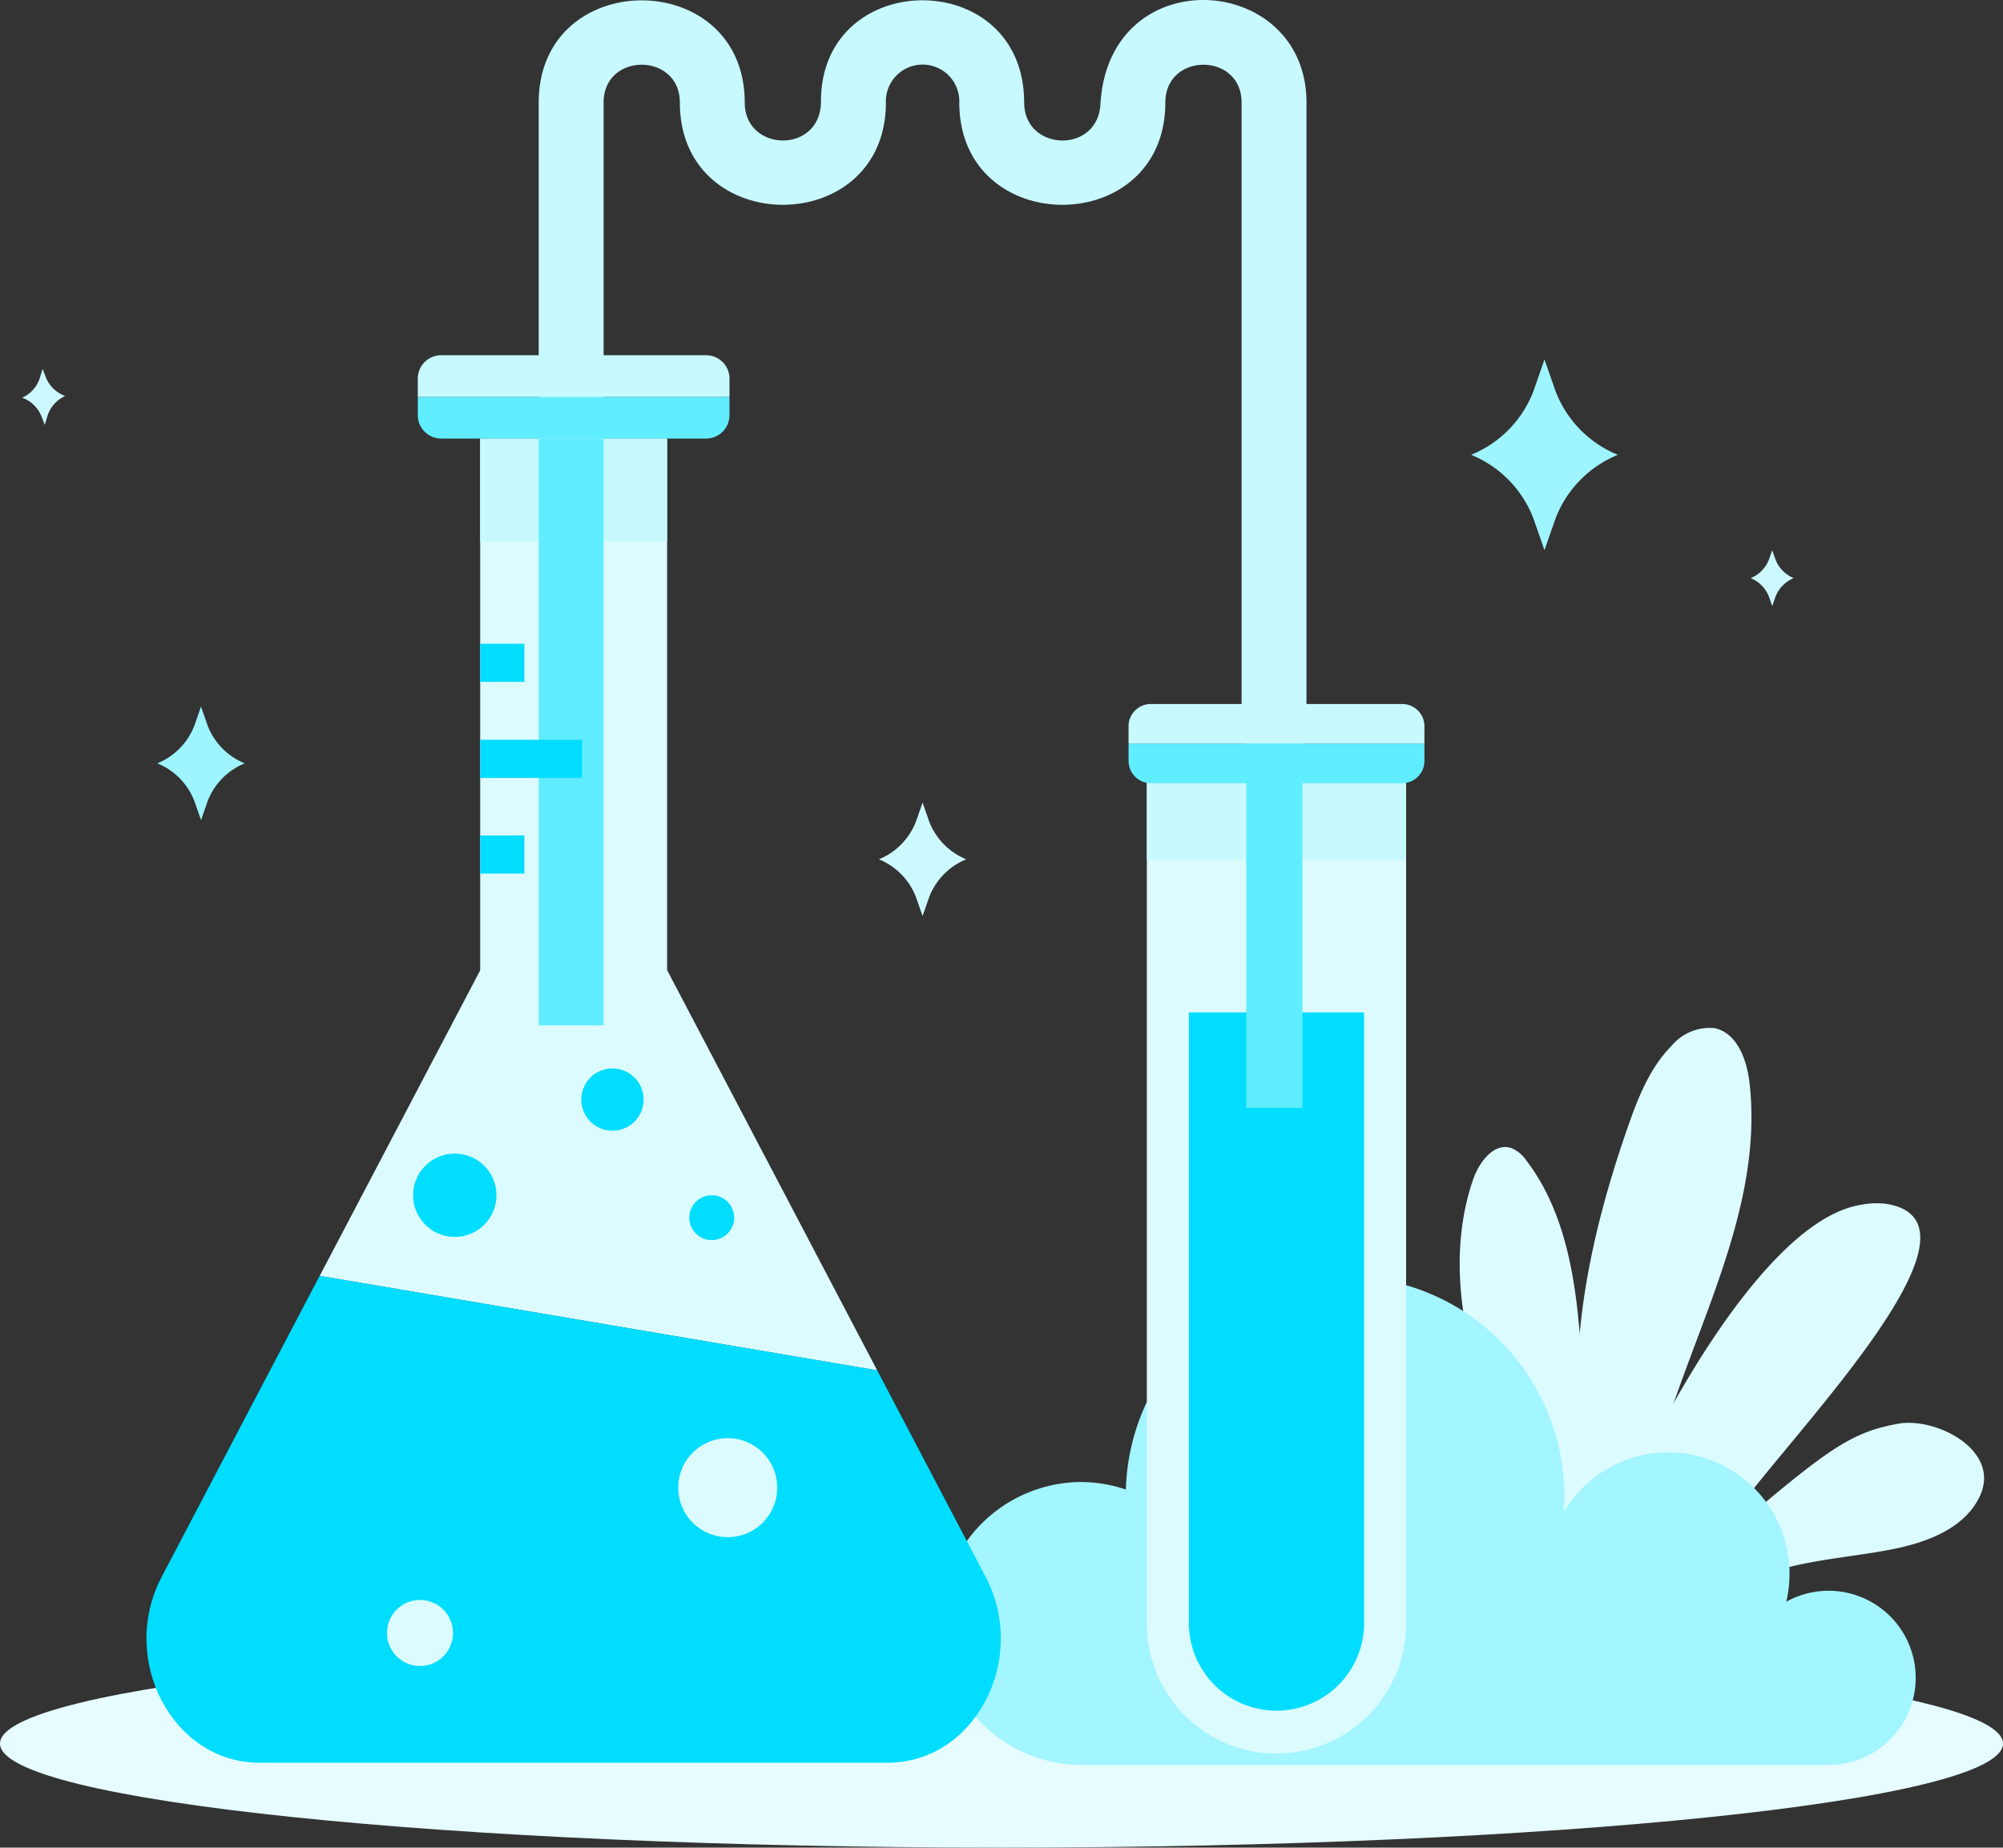
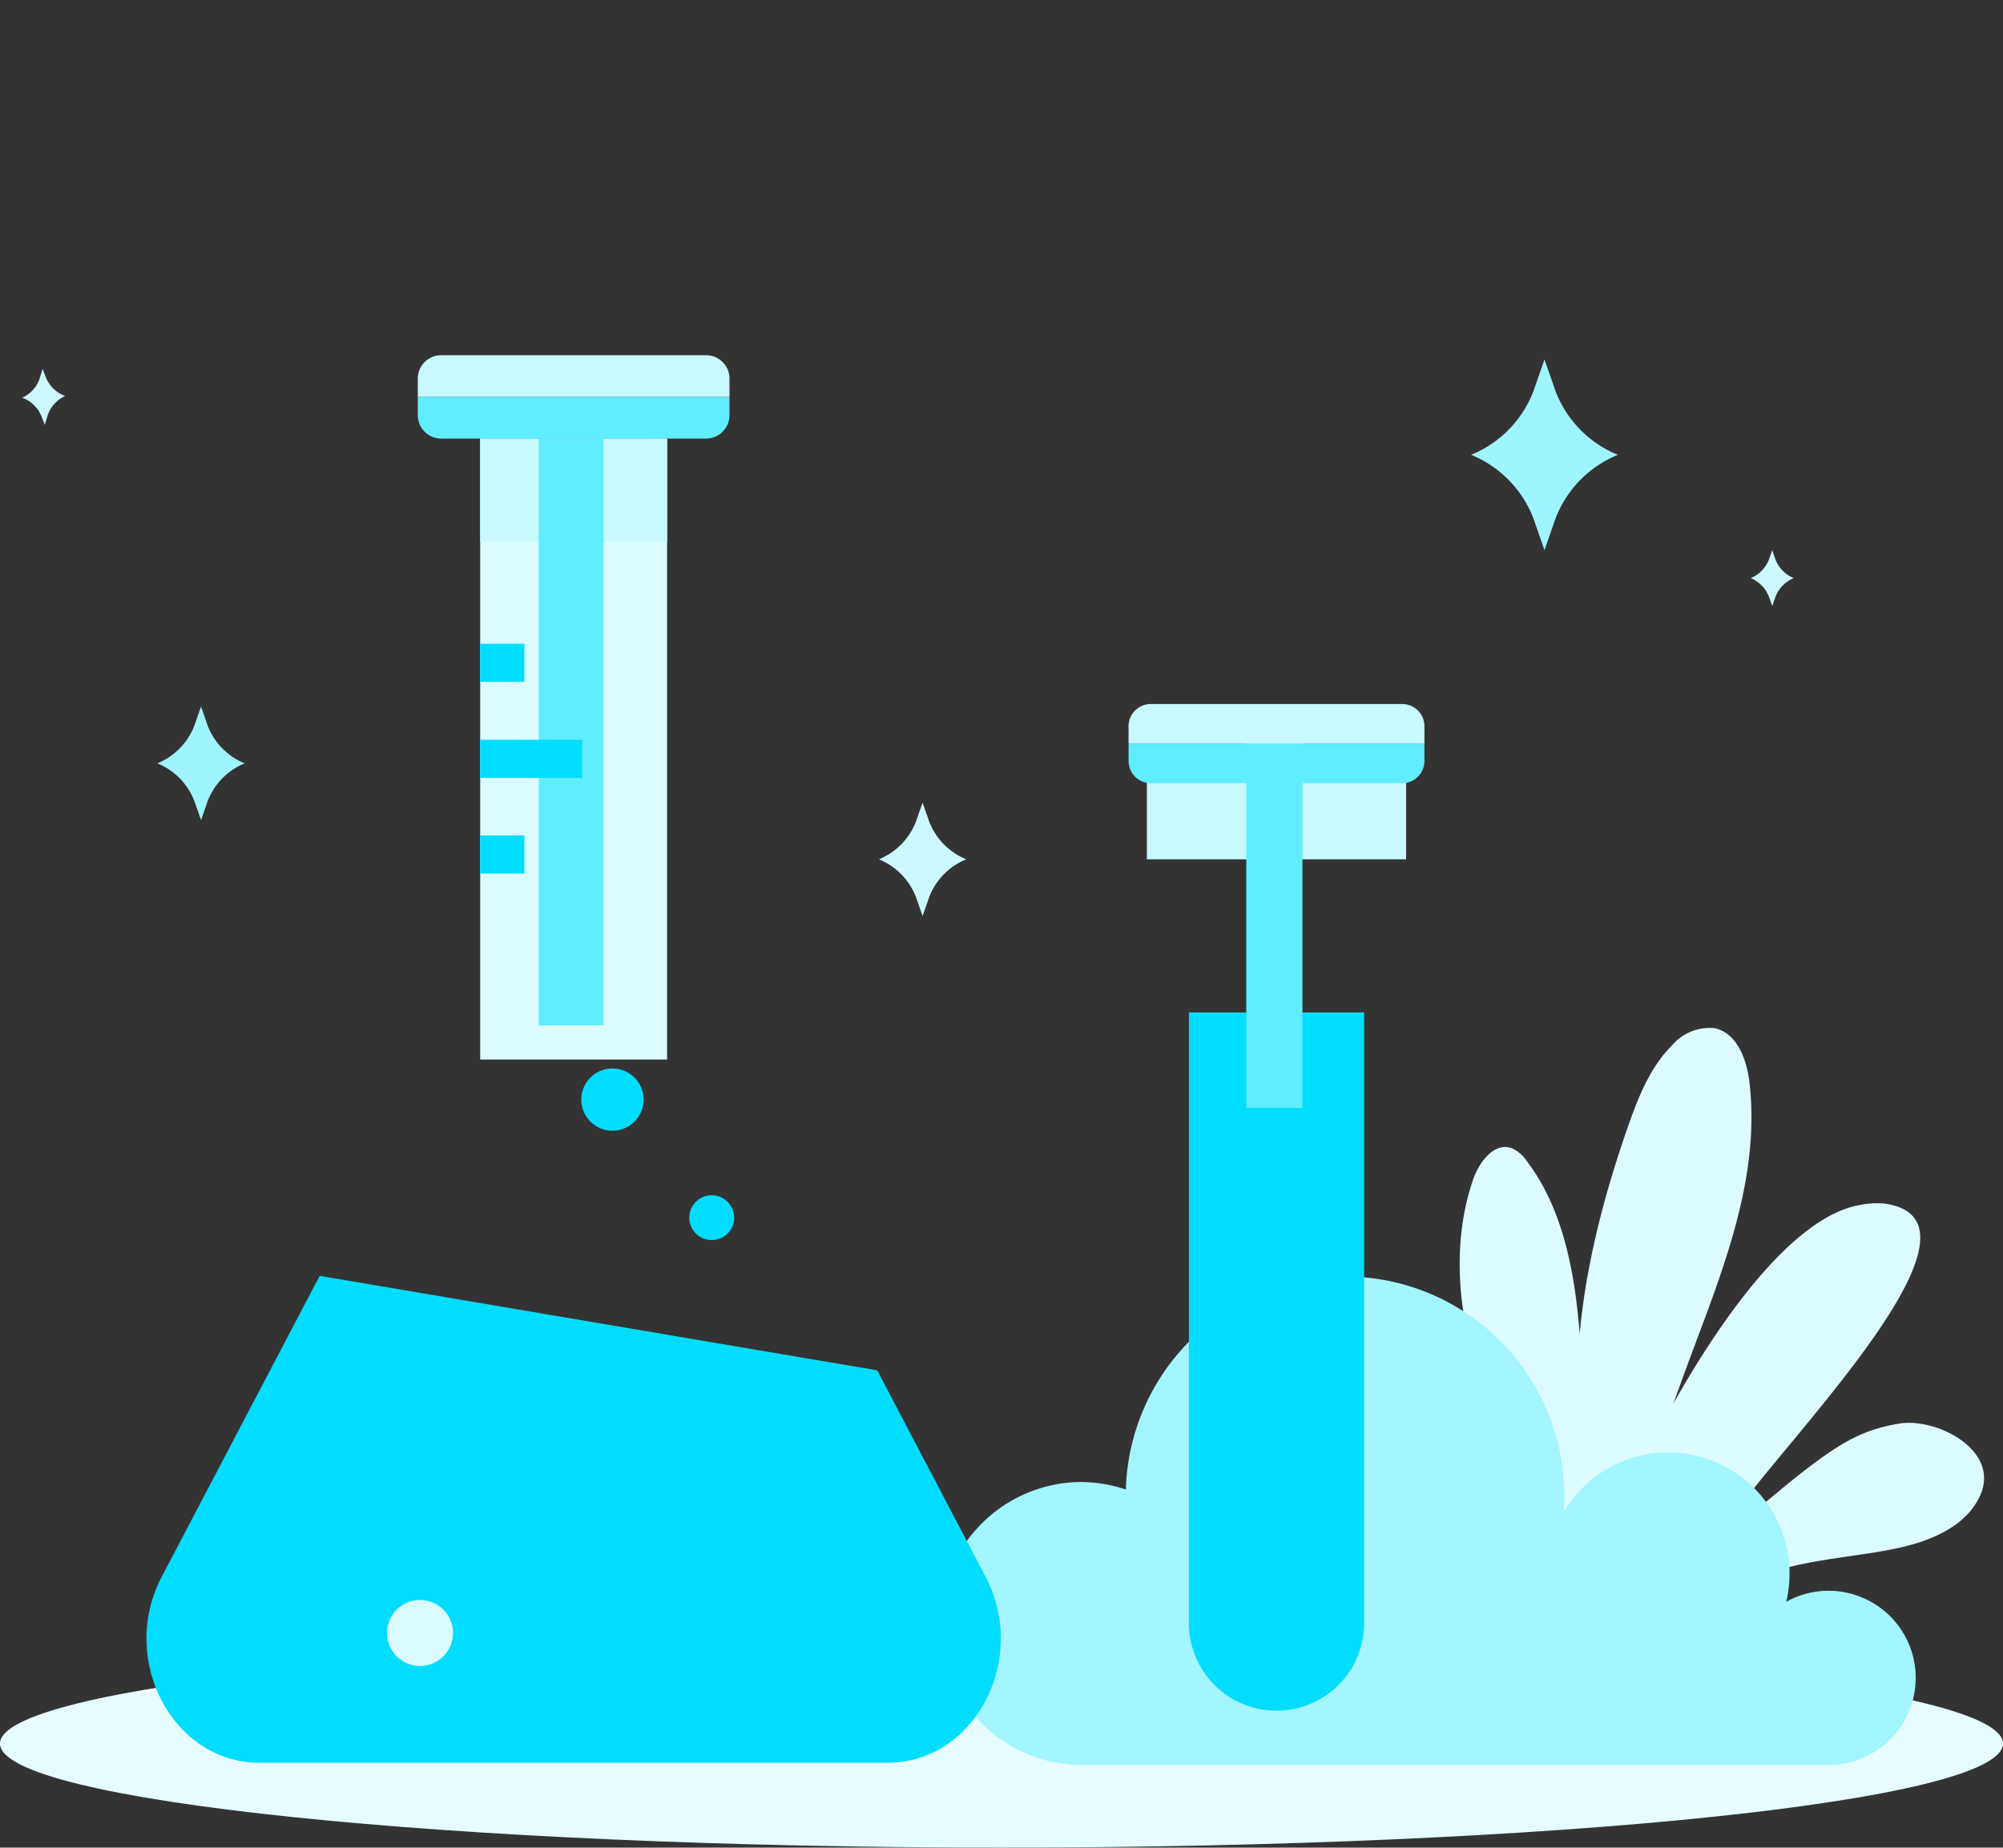
<svg xmlns="http://www.w3.org/2000/svg" id="_2-chemines_medziagos" data-name="2-chemines medziagos" width="183.177" height="169" viewBox="0 0 183.177 169">
  <rect x="0" y="0" width="183.177" height="169" fill="#333333" stroke="none" />
  <defs>
    <clipPath id="clip-path">
      <rect id="Rectangle_12563" data-name="Rectangle 12563" width="183.177" height="169" fill="none" />
    </clipPath>
  </defs>
  <g id="Group_34935" data-name="Group 34935" clip-path="url(#clip-path)">
    <path id="Path_43139" data-name="Path 43139" d="M0,159.485C0,164.741,41,169,91.588,169s91.588-4.259,91.588-9.515-41.007-9.511-91.588-9.511S0,154.231,0,159.485" fill="#e6fcff" />
    <path id="Path_43140" data-name="Path 43140" d="M145.8,138.038c-3.312-11.409-.851-23.709,3.059-34.928.941-2.7,2.019-5.449,4.033-7.475a4.541,4.541,0,0,1,3.889-1.593c2.1.426,2.985,2.928,3.221,5.059,1.5,13.447-7.368,25.774-9.609,39.116" fill="#dcfbff" />
    <path id="Path_43141" data-name="Path 43141" d="M141.168,139.049a71.97,71.97,0,0,1-6.5-15.011c-1.425-5.275-1.727-10.985.052-16.155.551-1.592,1.917-3.416,3.51-2.866a3.185,3.185,0,0,1,1.4,1.193c2.968,3.907,4.11,8.894,4.645,13.775s.552,9.829,1.624,14.618a4.153,4.153,0,0,0,.864,1.988,1.537,1.537,0,0,0,1.974.308,2.076,2.076,0,0,0,.6-1.049c.683-2.135,11.265-24.107,20.849-25.647a7.287,7.287,0,0,1,2.348-.084c12.02,2-15.061,27.117-15.267,30.857,9.8-8.4,11.876-9.946,16.338-10.75,3.438-.621,9.424,2.426,7.452,6.63-1.359,2.909-4.762,4.206-7.91,4.835-3.438.685-6.973.906-10.35,1.864s-6.69,2.8-8.406,5.862" fill="#dcfbff" />
    <path id="Path_43142" data-name="Path 43142" d="M98.827,135.56a12.916,12.916,0,0,1,4.134.686,20.05,20.05,0,0,1,40.092.59c0,.507-.025,1.007-.061,1.5a11.093,11.093,0,0,1,20.362,8.176,7.966,7.966,0,1,1,3.87,14.927h-68.4a12.941,12.941,0,0,1,0-25.881Z" fill="#a3f5ff" />
-     <path id="Path_43143" data-name="Path 43143" d="M80.222,125.351l-50.987-8.644L52.47,72.464Z" fill="#dcfbff" />
    <path id="Path_43144" data-name="Path 43144" d="M81.2,161.236H23.721c-7.938,0-12.9-9.449-8.932-17.009L29.234,116.7l50.987,8.643,9.91,18.88c3.968,7.56-.994,17.009-8.932,17.009" fill="#0df" />
-     <path id="Path_43145" data-name="Path 43145" d="M71.081,136.076a4.528,4.528,0,1,1-4.528-4.528h0a4.526,4.526,0,0,1,4.526,4.526Z" fill="#dcfbff" />
    <path id="Path_43146" data-name="Path 43146" d="M41.43,149.368a3.019,3.019,0,1,1-3.02-3.018h0a3.016,3.016,0,0,1,3.017,3.015Z" fill="#dcfbff" />
-     <path id="Path_43147" data-name="Path 43147" d="M93.66,9.382c0-12.516-18.58-12.389-18.58-.13,0,4.865-6.974,4.688-6.974.13,0-12.461-18.841-12.471-18.841,0V65.02H55.2V9.383c0-4.625,6.974-4.608,6.974,0,0,12.462,18.842,12.472,18.842,0a3.359,3.359,0,1,1,6.714-.232c0,.077,0,.155,0,.232,0,12.462,18.841,12.472,18.841,0,0-4.613,6.974-4.617,6.974,0V65.02h5.934V9.382c0-11.91-18.093-13.148-18.843.152-.265,4.581-6.973,4.311-6.973-.152" fill="#c7f9ff" />
-     <path id="Path_43148" data-name="Path 43148" d="M104.882,71.308v77.229a11.854,11.854,0,0,0,23.709,0V71.308Z" fill="#dcfbff" />
    <rect id="Rectangle_12555" data-name="Rectangle 12555" width="23.709" height="7.293" transform="translate(104.882 71.308)" fill="#c7f9ff" />
    <path id="Path_43149" data-name="Path 43149" d="M108.726,92.606v55.769a8.012,8.012,0,0,0,16.023.179c0-.06,0-.119,0-.179V92.606Z" fill="#0df" />
    <rect id="Rectangle_12556" data-name="Rectangle 12556" width="17.094" height="56.795" transform="translate(43.913 40.119)" fill="#dcfbff" />
    <rect id="Rectangle_12557" data-name="Rectangle 12557" width="17.094" height="9.431" transform="translate(43.913 40.116)" fill="#c7f9ff" />
    <path id="Path_43150" data-name="Path 43150" d="M66.713,36.3v1.67a2.146,2.146,0,0,1-2.142,2.147H40.349a2.146,2.146,0,0,1-2.142-2.147V36.3Z" fill="#60edff" />
    <path id="Path_43151" data-name="Path 43151" d="M66.713,34.636V36.3H38.207V34.636a2.139,2.139,0,0,1,2.133-2.145H64.571a2.139,2.139,0,0,1,2.142,2.136v.009" fill="#c7f9ff" />
    <rect id="Rectangle_12558" data-name="Rectangle 12558" width="4.041" height="3.489" transform="translate(43.913 58.882)" fill="#0df" />
    <rect id="Rectangle_12559" data-name="Rectangle 12559" width="4.041" height="3.489" transform="translate(43.913 76.417)" fill="#0df" />
-     <path id="Path_43152" data-name="Path 43152" d="M45.4,109.33a3.81,3.81,0,1,1-3.813-3.81,3.81,3.81,0,0,1,3.813,3.81Z" fill="#0df" />
    <path id="Path_43153" data-name="Path 43153" d="M58.857,100.58a2.848,2.848,0,1,1-2.848-2.849,2.848,2.848,0,0,1,2.848,2.849Z" fill="#0df" />
    <path id="Path_43154" data-name="Path 43154" d="M67.14,111.379a2.05,2.05,0,1,1-2.051-2.049h0A2.049,2.049,0,0,1,67.14,111.379Z" fill="#0df" />
    <rect id="Rectangle_12560" data-name="Rectangle 12560" width="5.934" height="53.671" transform="translate(49.265 40.119)" fill="#60edff" />
    <rect id="Rectangle_12561" data-name="Rectangle 12561" width="5.136" height="36.395" transform="translate(113.973 64.936)" fill="#60edff" />
    <rect id="Rectangle_12562" data-name="Rectangle 12562" width="9.324" height="3.489" transform="translate(43.914 67.668)" fill="#0df" />
    <path id="Path_43155" data-name="Path 43155" d="M130.267,68.012V69.6a2.037,2.037,0,0,1-2.034,2.038H105.242a2.036,2.036,0,0,1-2.033-2.038V68.012Z" fill="#60edff" />
    <path id="Path_43156" data-name="Path 43156" d="M130.267,66.431v1.58H103.208v-1.58a2.03,2.03,0,0,1,2.024-2.036h23a2.031,2.031,0,0,1,2.034,2.028v.008" fill="#c7f9ff" />
    <path id="Path_43157" data-name="Path 43157" d="M3.627,34.615l.267-.871.332.849A3,3,0,0,0,5.96,36.221a3,3,0,0,0-1.6,1.764l-.265.872-.332-.849a3.015,3.015,0,0,0-1.733-1.63,2.99,2.99,0,0,0,1.6-1.763" fill="#ccf9ff" />
    <path id="Path_43158" data-name="Path 43158" d="M161.772,51.181l.3-.859.3.859a3.009,3.009,0,0,0,1.669,1.7,3,3,0,0,0-1.669,1.7l-.3.859-.3-.859a3.006,3.006,0,0,0-1.669-1.7,3.012,3.012,0,0,0,1.669-1.7" fill="#ccf9ff" />
    <path id="Path_43159" data-name="Path 43159" d="M140.223,35.812l1.022-2.931,1.023,2.931a10.241,10.241,0,0,0,5.686,5.791,10.238,10.238,0,0,0-5.686,5.789l-1.023,2.932-1.022-2.932a10.25,10.25,0,0,0-5.688-5.789,10.248,10.248,0,0,0,5.688-5.791" fill="#9ef4ff" />
    <path id="Path_43160" data-name="Path 43160" d="M17.774,66.375l.61-1.745.607,1.745a6.1,6.1,0,0,0,3.386,3.448,6.1,6.1,0,0,0-3.383,3.446l-.607,1.746-.613-1.746a6.093,6.093,0,0,0-3.385-3.447,6.1,6.1,0,0,0,3.385-3.447" fill="#9ef4ff" />
    <path id="Path_43161" data-name="Path 43161" d="M83.762,75.155l.61-1.745.607,1.745A6.1,6.1,0,0,0,88.365,78.6a6.1,6.1,0,0,0-3.386,3.445l-.607,1.746-.61-1.746A6.1,6.1,0,0,0,80.377,78.6a6.1,6.1,0,0,0,3.385-3.448" fill="#ccf9ff" />
  </g>
</svg>